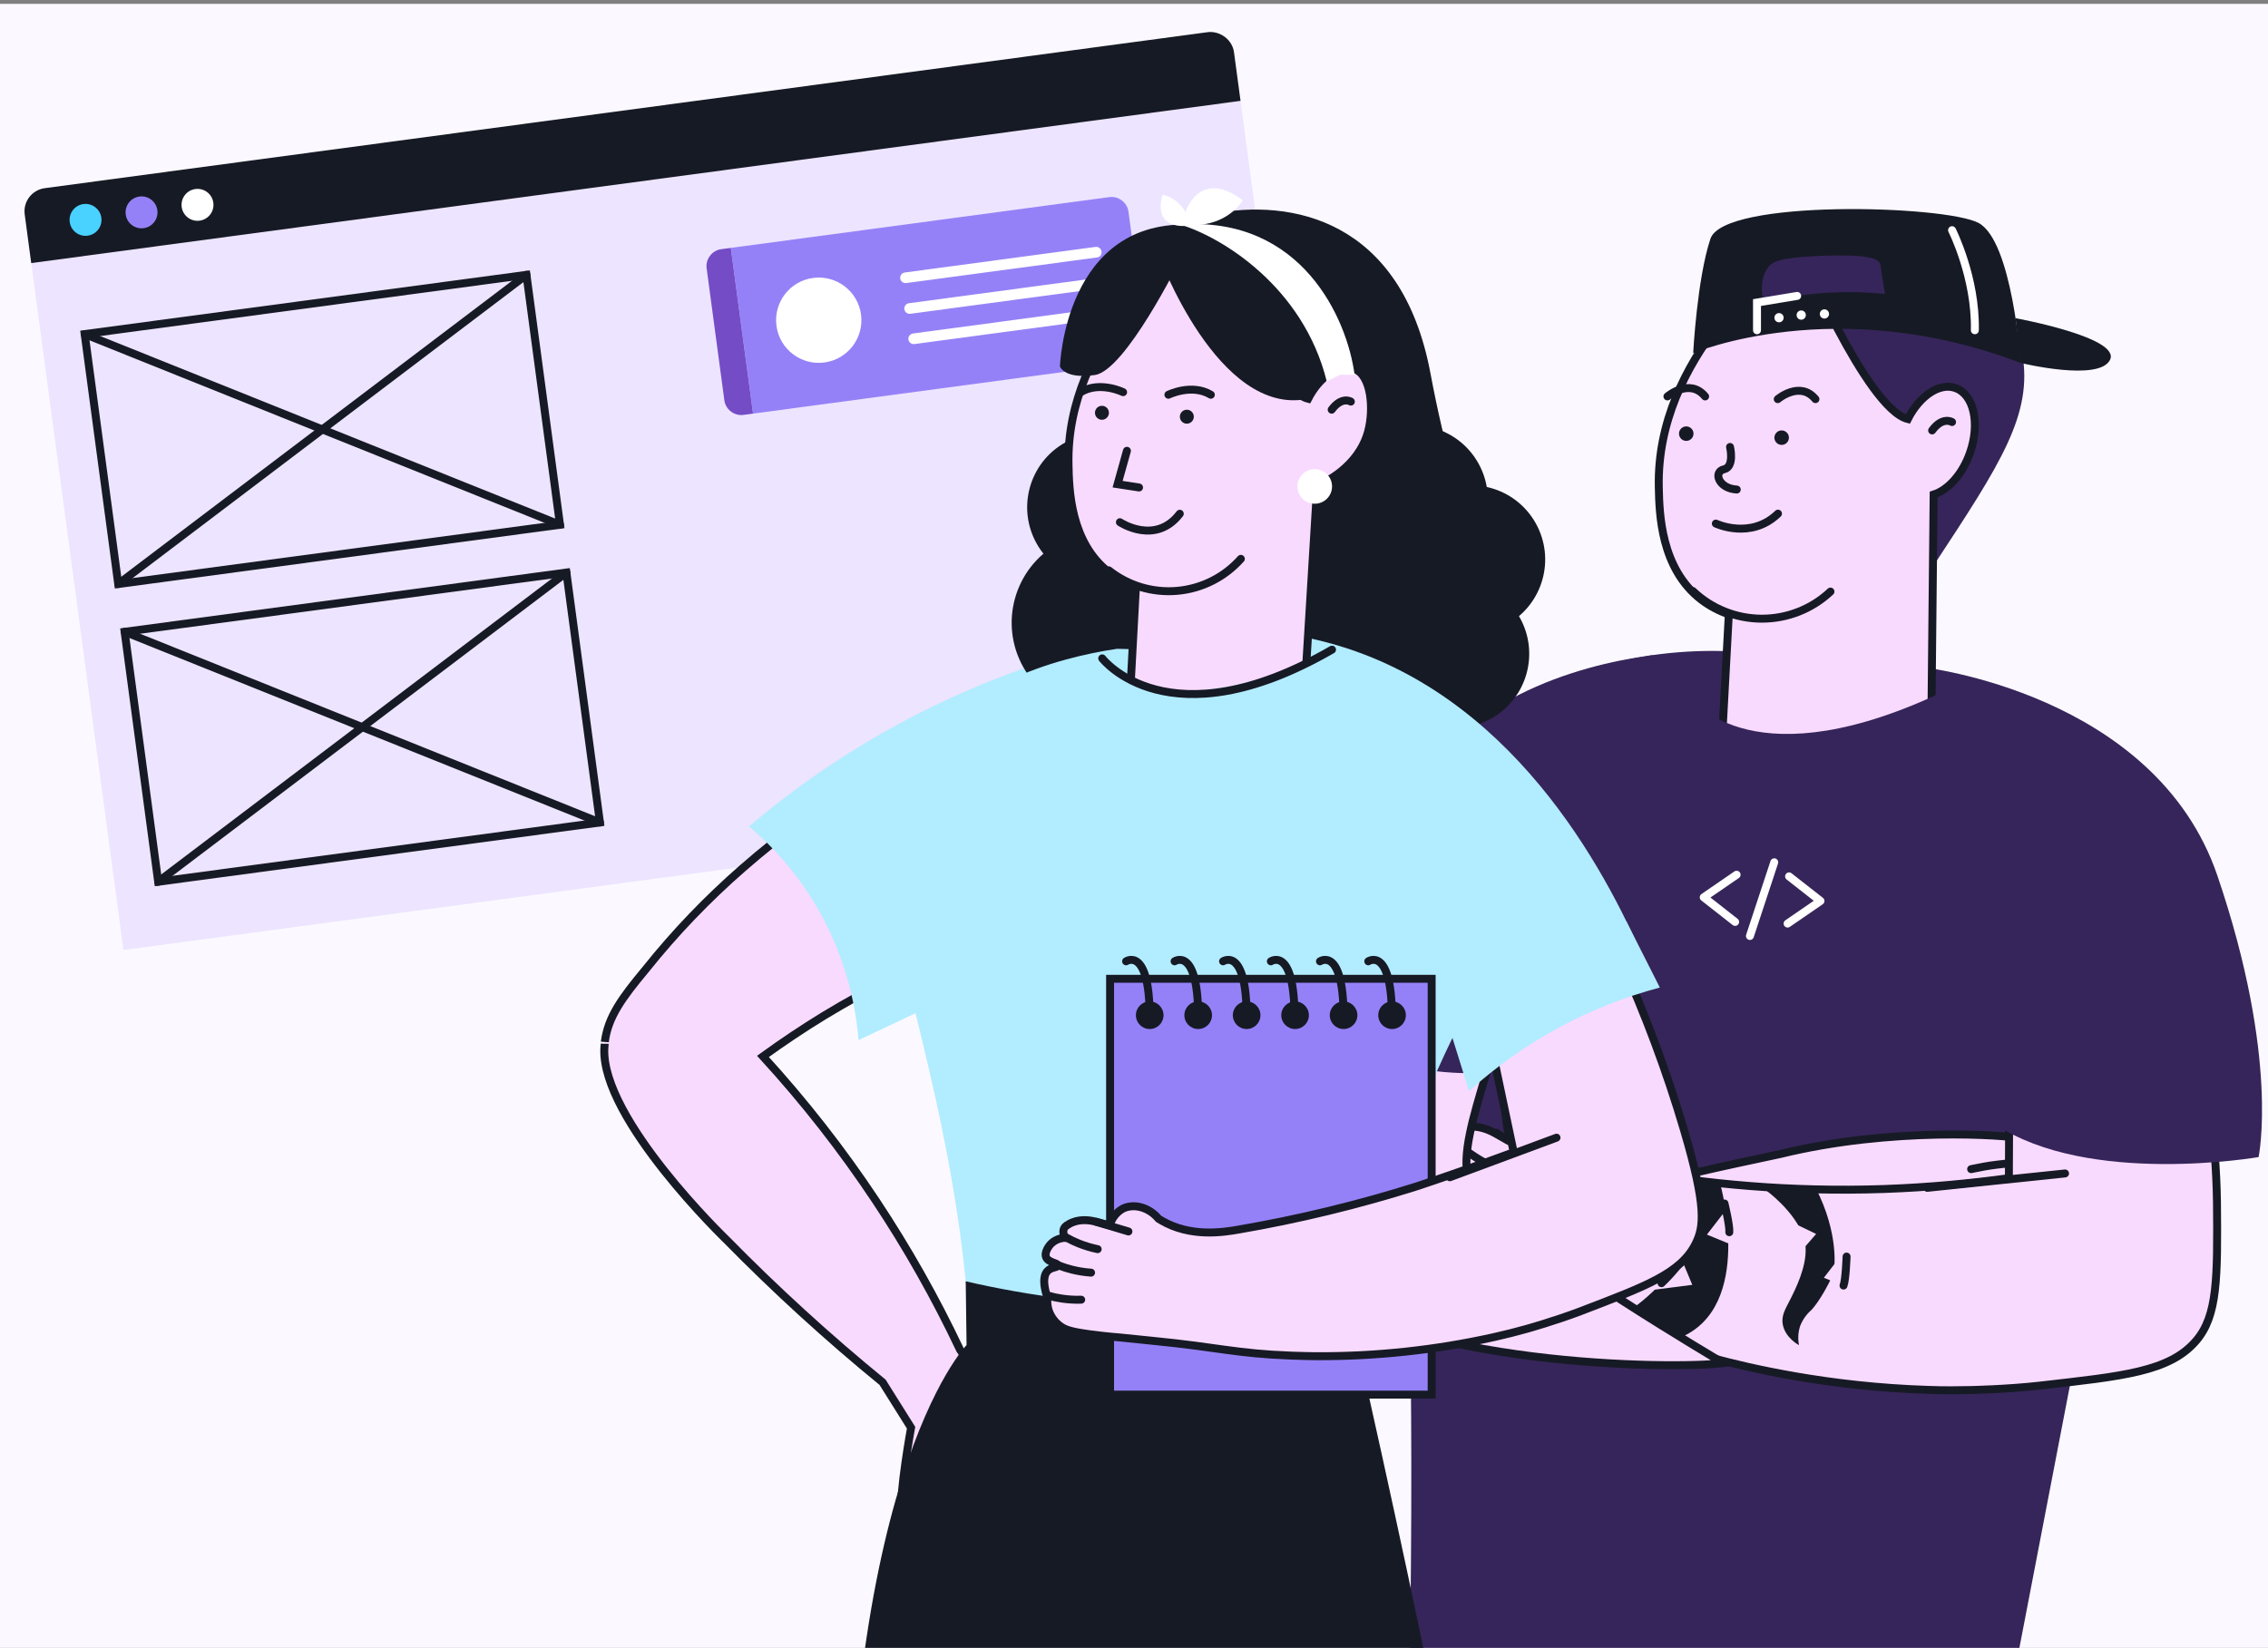
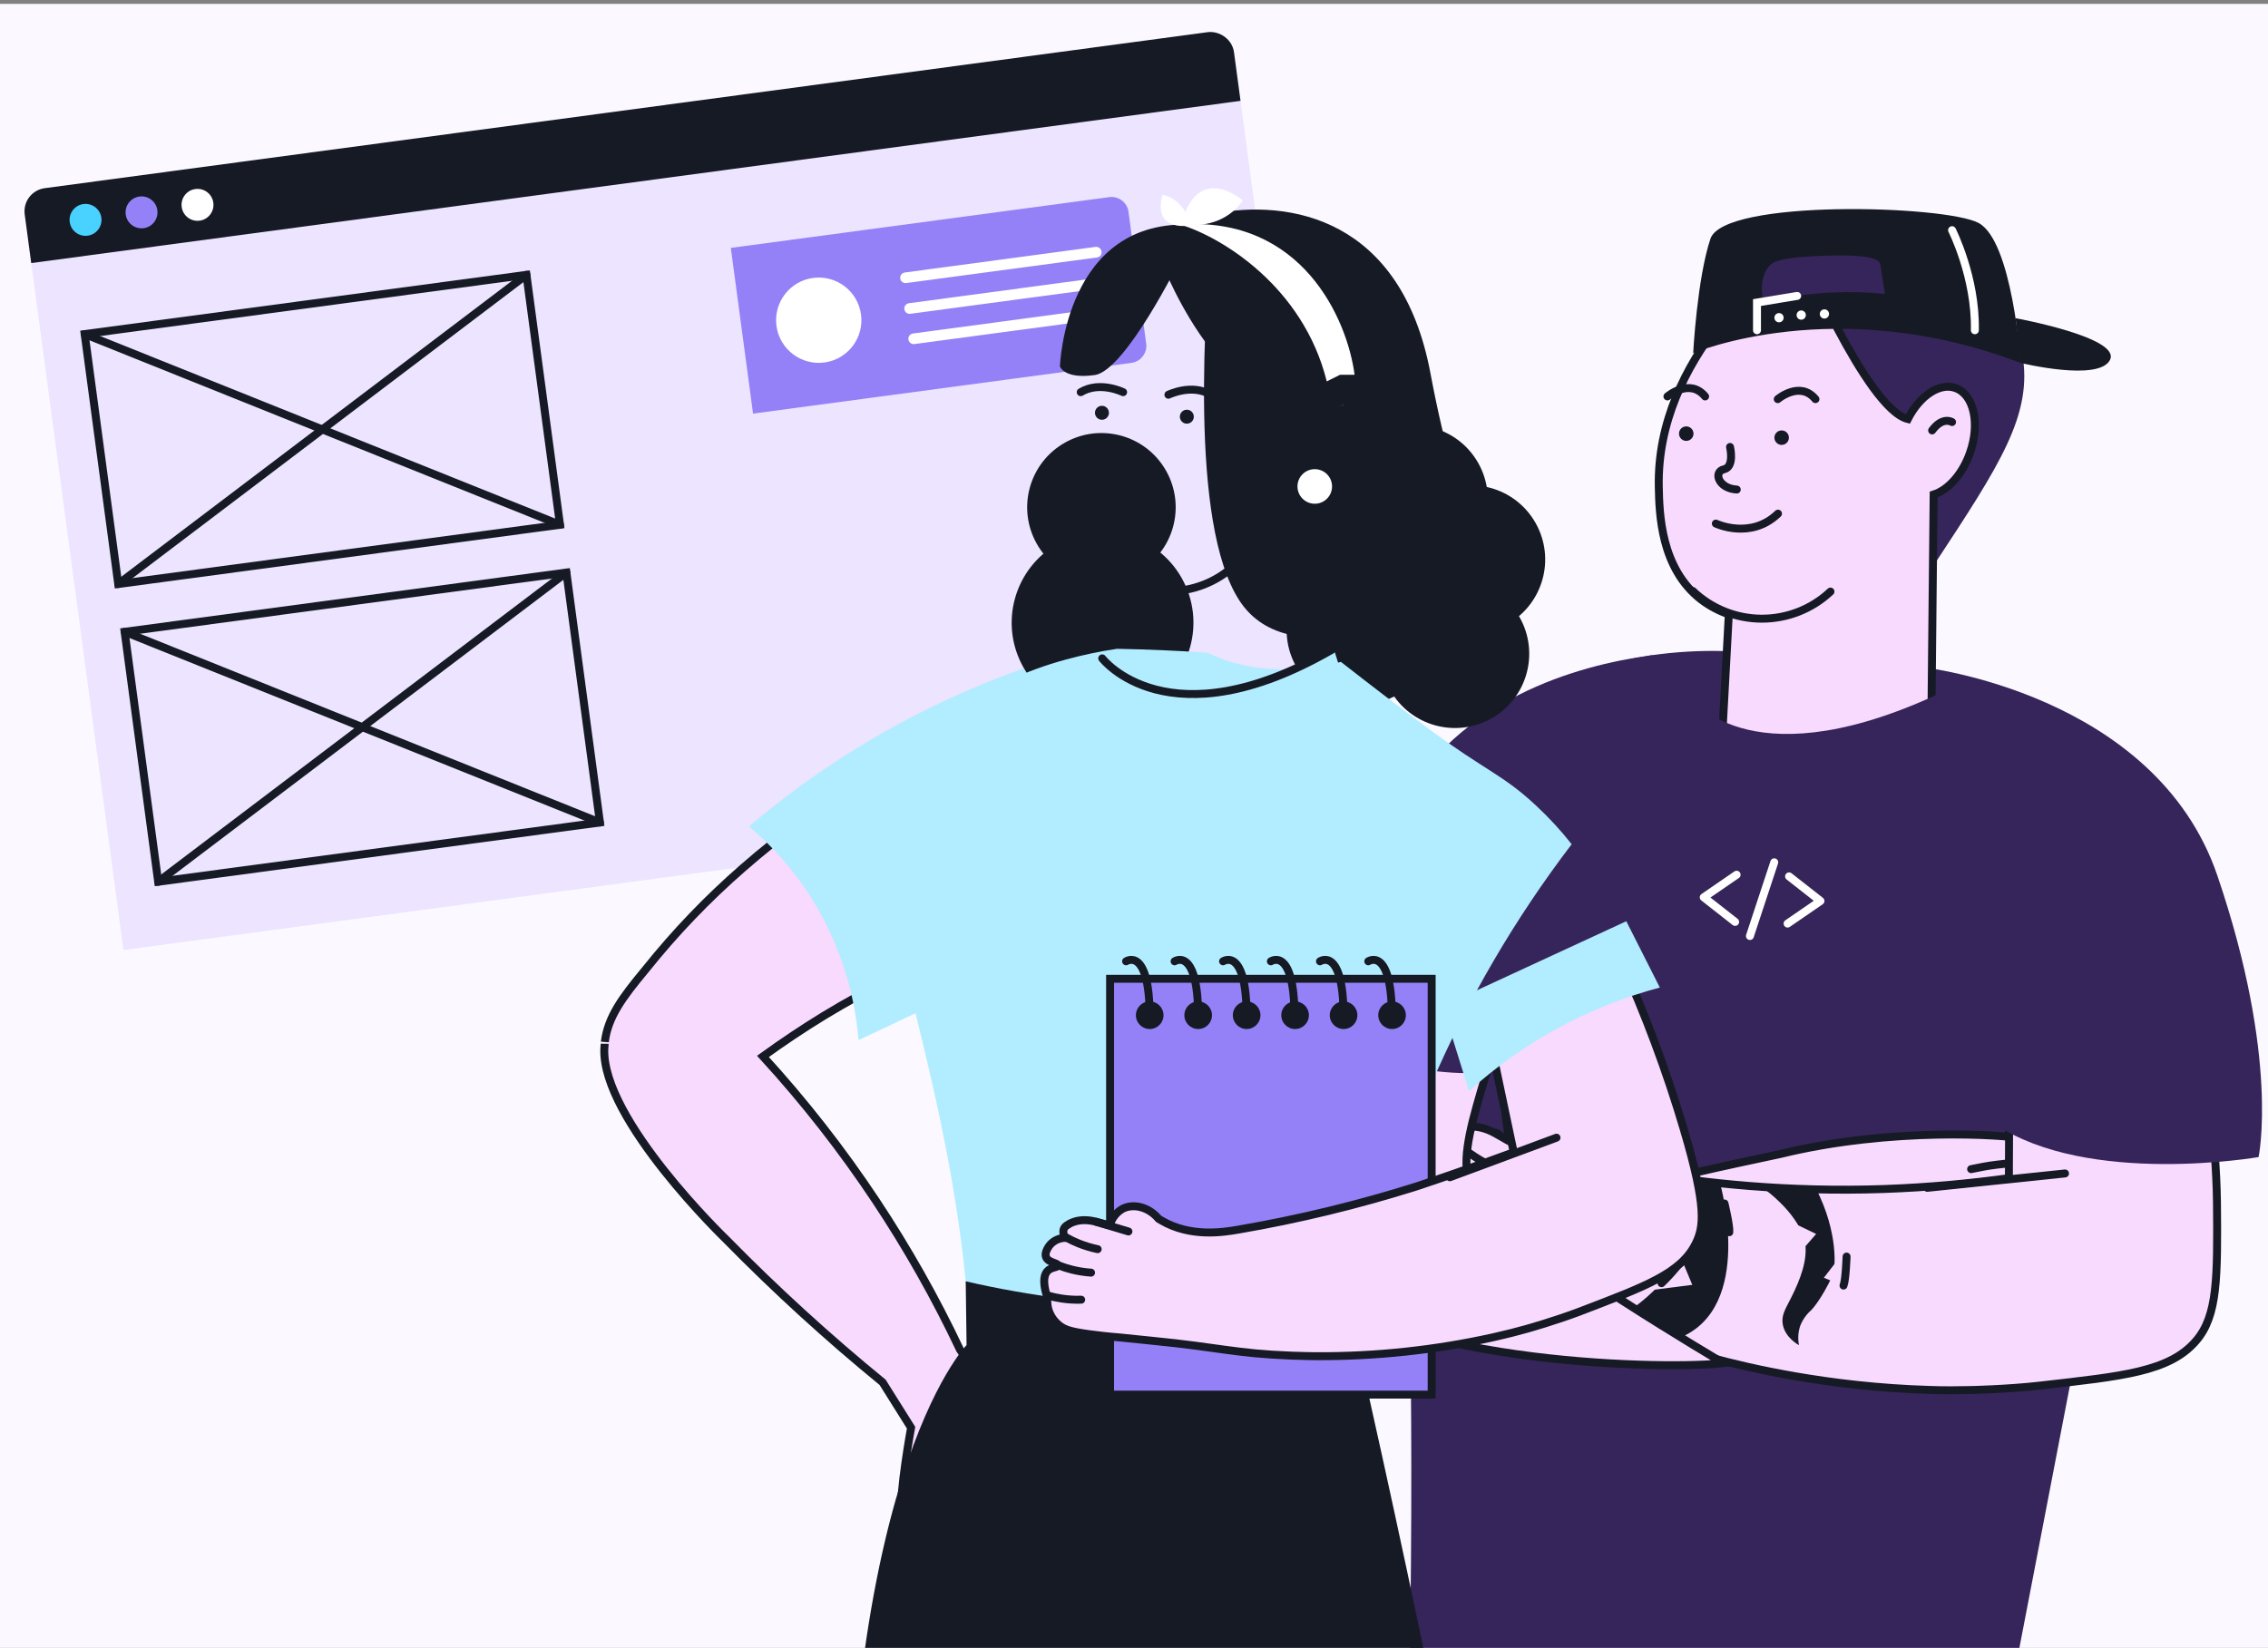
<svg xmlns="http://www.w3.org/2000/svg" width="571" height="415" viewBox="0 0 571 415" fill="none">
  <rect x="0" y="0" width="571" height="415" fill="#808080" stroke="none" />
  <g clip-path="url(#clip0_1388_8091)">
    <rect width="571" height="414" transform="translate(0 0.979)" fill="#FBF9FF" />
    <path d="M352.422 209.022L354.232 294.574C354.637 313.895 354.813 320.121 354.96 329.211C355.341 351.087 355.558 382.78 354.866 422.339L506.75 423.592C519.295 358.462 531.833 293.341 544.364 228.227C539.149 224.16 533.906 219.956 528.633 215.616C510.17 200.475 492.725 185.246 476.299 169.932C476.299 169.932 456.945 176.529 440.25 166.651C438.628 166.485 436.413 166.263 433.75 166.047C432.262 165.931 430.629 165.813 428.891 165.705C424.188 165.426 419.808 165.163 415.623 165.034C396.484 168.084 367.276 177.905 352.422 209.022Z" fill="#36255A" />
    <path d="M512.839 301.723C515.22 300.964 516.776 298.85 516.696 296.952C516.567 294.764 514.172 292.598 511.141 292.689C511.736 292.499 512.176 292.097 512.539 291.588C513.278 290.478 512.913 289.195 512.836 289.089C512.836 289.089 512.252 287.395 509.06 286.707C504.962 285.782 476.244 283.74 448.302 290.587C417.189 297.221 398.164 301.315 396.75 308.542C394.798 318.607 426.449 339.87 443.873 333.357C446.985 332.147 455.671 327.849 472.968 320.939C473.167 320.876 473.365 320.813 473.564 320.75C476.572 321.409 477.541 321.843 477.541 321.843C482.987 324.393 486.234 325.938 489.362 329.444C491.127 331.418 492.792 334.035 494.457 333.636C495.832 333.285 496.298 330.907 496.506 330.185C497.309 326.257 494.305 321.355 490.817 317.133C491.2 317.098 491.66 317.17 492.134 317.15C497.268 317.482 512.852 318.507 514.208 314.665C514.415 313.943 514.418 312.718 512.328 310.411C512.88 310.497 515.258 310.964 517.464 309.517C517.89 309.207 519.762 308.086 519.823 306.492C519.743 304.594 517.086 302.293 512.839 301.723Z" fill="#F9DAFF" stroke="#161A25" stroke-width="2" stroke-miterlimit="10" stroke-linecap="round" />
    <path d="M497.42 309.87C500.848 309.652 504.722 309.598 508.814 309.956C510.301 310.094 511.788 310.233 513.168 310.449" stroke="#161A25" stroke-width="2" stroke-miterlimit="10" stroke-linecap="round" />
    <path d="M513.605 301.654C509.194 301.529 505.829 301.946 503.519 302.244C501.975 302.474 497.71 303.221 497.71 303.221" fill="#F9DAFF" />
    <path d="M513.605 301.654C509.194 301.529 505.829 301.946 503.519 302.244C501.975 302.474 497.71 303.221 497.71 303.221" stroke="#161A25" stroke-width="2" stroke-miterlimit="10" stroke-linecap="round" />
    <path d="M510.945 292.752C508.495 292.746 505.832 292.895 502.849 293.277C500.448 293.561 498.308 293.981 496.26 294.414" fill="#F9DAFF" />
    <path d="M510.945 292.752C508.495 292.746 505.832 292.895 502.849 293.277C500.448 293.561 498.308 293.981 496.26 294.414" stroke="#161A25" stroke-width="2" stroke-miterlimit="10" stroke-linecap="round" />
    <path d="M494.645 317.355C492.698 317.145 490.644 317.012 488.697 316.801" stroke="#161A25" stroke-width="2" stroke-miterlimit="10" stroke-linecap="round" />
    <path d="M357.55 312.995C358.947 314.911 360.673 315.935 365.809 318.059C368.207 319 371.129 320.211 374.617 321.417C377.199 322.387 380.411 323.549 384.147 324.982C403.497 332.064 407.647 335.071 424.22 340.021C427.645 341.028 430.362 341.736 431.53 342.107C440.036 344.381 460.207 349.235 485.636 350.008C489.573 350.153 492.88 350.105 496.095 350.042C496.095 350.042 505.267 349.874 513.619 348.919C534.544 346.536 546.218 345.44 552.909 337.625C558.329 331.308 558.311 321.783 558.154 302.902C558.035 294.021 557.318 286.555 556.545 281.249C539.601 277.466 522.749 273.698 505.805 269.915C505.817 278.874 505.844 287.74 505.765 296.684C496.13 298.005 485.696 299.012 474.413 299.415C450.241 300.252 428.902 298.045 411.107 294.883C405.735 293.665 401.254 292.776 398.416 292.237C395.822 290.134 395.109 289.269 395.109 289.269C391.093 284.209 388.643 281.186 387.338 276.268C386.545 273.504 386.221 270.153 384.487 269.788C383.029 269.465 381.38 271.564 380.912 272.151C378.205 275.593 378.833 281.819 380.206 287.502C379.853 287.353 379.421 287.097 378.99 286.841C378.127 286.329 377.342 285.923 376.48 285.411C371.367 282.537 367.723 284.135 367.723 284.135C367.432 284.184 366.837 284.373 366.354 285.052C365.764 285.808 365.775 286.941 366.275 287.962C365.83 287.798 363.374 287.225 361.168 288.672C360.955 288.827 358.628 290.443 358.906 292.277C359.185 294.112 361.994 294.835 361.787 295.557C361.594 296.186 359.642 295.41 358.152 296.496C356.343 297.816 356.236 300.91 356.14 302.121C356.103 302.964 356.186 303.637 356.284 304.218C355.956 305.109 355.392 306.907 355.782 309.23C355.952 309.351 356.23 311.186 357.55 312.995Z" fill="#F9DAFF" stroke="#161A25" stroke-width="2" stroke-miterlimit="10" stroke-linecap="round" />
    <path d="M366.608 287.637C367.505 288.532 368.586 289.455 369.866 290.315C371.732 291.644 373.457 292.669 375.042 293.388" stroke="#161A25" stroke-width="2" stroke-miterlimit="10" stroke-linecap="round" />
    <path d="M362.201 295.339C363.218 296.064 364.42 296.817 365.806 297.6C367.808 298.667 369.668 299.43 371.374 299.979" stroke="#161A25" stroke-width="2" stroke-miterlimit="10" stroke-linecap="round" />
    <path d="M356.677 303.525C357.801 304.172 359.017 304.834 360.432 305.432C362.554 306.33 364.444 306.908 366.178 307.274" stroke="#161A25" stroke-width="2" stroke-miterlimit="10" stroke-linecap="round" />
    <path d="M376.691 285.255L385.473 290.589" stroke="#161A25" stroke-width="2" stroke-miterlimit="10" stroke-linecap="round" />
    <path d="M519.902 295.502L485.206 299.124" stroke="#161A25" stroke-width="2" stroke-miterlimit="10" stroke-linecap="round" />
    <path d="M381.561 242.141C376.773 268.891 363.656 292.375 371.793 300.625C385.856 314.988 433.902 343.268 433.902 343.268C421.406 344.801 354.534 344.332 325.811 321.83C317.863 315.604 338.622 252.787 334.164 243.321C342.38 215.881 375.542 227.785 375.542 227.785L381.561 242.141Z" fill="#F9DAFF" stroke="#161A25" stroke-width="2" stroke-miterlimit="10" stroke-linecap="round" />
    <path d="M320.983 253.653C332.808 262.441 354.119 272.012 375.754 269.962C388.226 270.131 401.088 252.213 421.077 248.968L433.75 165.947L433.996 163.951C427.852 163.79 421.705 164.153 415.622 165.035C396.489 167.65 367.299 176.148 352.501 203.127C352.394 203.334 352.362 203.385 352.085 203.882C342.651 221.038 332.267 237.654 320.983 253.653Z" fill="#36255A" />
    <path d="M483.824 167.988C483.824 167.988 542.583 174.439 558.267 220.533C573.95 266.627 568.627 291.38 568.627 291.38C568.627 291.38 525.746 298.796 502.361 283.13L483.824 167.988Z" fill="#36255A" />
    <path d="M491.526 172.81C491.526 172.81 475.404 194.512 424.929 169.222C420.248 183.196 415.567 197.17 410.886 211.144L446.364 218.913L496.621 212.637L491.526 172.81Z" fill="#36255A" />
    <path d="M475.493 147.247C476.285 148.107 477.347 148.67 478.503 148.842C482.075 149.243 485.306 144.688 487.142 141.899C503.636 116.817 511.883 104.295 509.114 88.965C508.462 85.343 505.302 67.895 492.279 62.668C477.39 56.648 449.578 68.206 450.401 84.64C450.993 96.58 475.493 147.247 475.493 147.247Z" fill="#36255A" />
    <path d="M417.623 122.676C417.764 129.187 418.054 143.133 428.348 151.029C430.439 152.613 432.769 153.853 435.251 154.702L433.114 194.282C440.087 201.266 449.48 205.299 459.347 205.546C469.213 205.792 478.795 202.233 486.109 195.606L486.821 124.532C490.443 123.398 494.055 119.455 495.951 114.078C498.57 106.673 496.955 99.349 492.309 97.714C488.296 96.279 483.279 99.72 480.32 105.529C469.895 102.881 452.809 62.076 452.809 62.076C446.558 66.762 416.881 89.968 417.623 122.676Z" fill="#F9DAFF" stroke="#161A25" stroke-width="2" stroke-miterlimit="10" stroke-linecap="round" />
    <path d="M491.454 106.282C491.454 106.282 489.106 104.787 486.438 108.389L491.454 106.282Z" fill="white" />
    <path d="M491.454 106.282C491.454 106.282 489.106 104.787 486.438 108.389" stroke="#161A25" stroke-width="2" stroke-miterlimit="10" stroke-linecap="round" />
    <path d="M460.846 148.972C456.146 153.383 449.934 155.826 443.489 155.798C437.043 155.77 430.853 153.274 426.191 148.822" stroke="#161A25" stroke-width="2" stroke-miterlimit="10" stroke-linecap="round" />
    <path d="M435.561 112.552C435.561 112.552 436.765 117.569 434.026 118.181C431.287 118.793 432.602 123.016 437.257 123.277" stroke="#161A25" stroke-width="2" stroke-miterlimit="10" stroke-linecap="round" />
    <path d="M419.797 99.83C419.797 99.83 425.375 95.085 429.288 99.83" stroke="#161A25" stroke-width="2" stroke-miterlimit="10" stroke-linecap="round" />
    <path d="M447.574 100.513C447.574 100.513 453.153 95.767 457.065 100.513" stroke="#161A25" stroke-width="2" stroke-miterlimit="10" stroke-linecap="round" />
    <path d="M448.556 112.04C449.565 112.04 450.383 111.222 450.383 110.214C450.383 109.205 449.565 108.388 448.556 108.388C447.548 108.388 446.73 109.205 446.73 110.214C446.73 111.222 447.548 112.04 448.556 112.04Z" fill="#161A25" />
    <path d="M424.537 111.027C425.545 111.027 426.363 110.21 426.363 109.201C426.363 108.193 425.545 107.375 424.537 107.375C423.528 107.375 422.711 108.193 422.711 109.201C422.711 110.21 423.528 111.027 424.537 111.027Z" fill="#161A25" />
    <path d="M426.312 176.162C426.312 176.162 441.563 197.282 490.524 173.573C494.852 187.098 499.179 200.623 503.507 214.147L469.224 221.17L420.895 214.448L426.312 176.162Z" fill="#36255A" />
    <path d="M460.483 79.061C478.021 80.908 486.107 91.693 489.488 88.784C493.843 85.031 487.311 61.172 471.429 56.036C450.861 49.374 428.999 78.961 431.487 83.055C433.072 85.603 443.407 77.266 460.483 79.061Z" fill="#36255A" />
    <path d="M498.078 56.116C489.52 51.661 433.987 50.096 430.626 60.129C427.265 70.162 426.281 88.934 426.281 88.934C426.281 88.934 462.27 73.604 508.763 91.422C508.763 91.403 506.636 60.561 498.078 56.116ZM461.387 73.654L459.772 73.734C454.442 74.084 449.154 74.906 443.97 76.192C443.558 74.286 442.906 69.982 445.354 67.072C446.257 65.999 447.852 64.815 458.819 64.413C471.099 63.962 472.674 65.317 473.346 66.31L474.55 73.995C470.176 73.565 465.777 73.451 461.387 73.654Z" fill="#161A25" />
    <path d="M507.441 80.125C507.441 80.125 533.939 84.951 531.24 90.59C528.541 96.228 508.756 91.402 508.756 91.402L507.441 80.125Z" fill="#161A25" />
    <path d="M491.457 57.963C491.457 57.963 497.477 69.852 497.196 83.166" stroke="white" stroke-width="2" stroke-miterlimit="10" stroke-linecap="round" />
    <path d="M442.348 83.166V76.193L452.461 74.518" stroke="white" stroke-width="2" stroke-miterlimit="10" stroke-linecap="round" />
    <path d="M447.894 81.168C448.537 81.168 449.058 80.647 449.058 80.005C449.058 79.362 448.537 78.841 447.894 78.841C447.252 78.841 446.73 79.362 446.73 80.005C446.73 80.647 447.252 81.168 447.894 81.168Z" fill="white" />
    <path d="M453.484 80.507C454.127 80.507 454.648 79.986 454.648 79.343C454.648 78.701 454.127 78.179 453.484 78.179C452.841 78.179 452.32 78.701 452.32 79.343C452.32 79.986 452.841 80.507 453.484 80.507Z" fill="white" />
    <path d="M459.324 80.226C459.967 80.226 460.488 79.704 460.488 79.062C460.488 78.419 459.967 77.898 459.324 77.898C458.681 77.898 458.16 78.419 458.16 79.062C458.16 79.704 458.681 80.226 459.324 80.226Z" fill="white" />
    <path d="M431.984 131.846C431.984 131.846 440.723 136.009 447.636 129.347" stroke="#161A25" stroke-width="2" stroke-miterlimit="10" stroke-linecap="round" />
    <path d="M411.155 329.381C411.155 329.381 434.92 313.201 421.57 296.864L433.14 298.34C433.14 298.34 441.786 329.067 422.968 336.853" fill="#161A25" />
    <path d="M444.793 299.893C446.371 301.015 454.231 307.484 454.584 314.18C454.843 319.046 452.067 324.556 450.645 327.376C449.554 329.531 448.451 331.22 448.822 333.446C449.409 336.929 452.919 338.735 452.919 338.735C452.598 337.106 452.707 335.421 453.236 333.848C453.847 332.316 454.815 330.952 456.059 329.869C456.059 329.869 458.463 327.435 461.393 321.173C462.107 319.67 462.893 310.432 457.216 299.349L444.793 299.893Z" fill="#161A25" />
    <path d="M415.991 324.838L426.054 323.55L422.495 314.999L415.991 324.838Z" fill="#F9DAFF" />
-     <path d="M435.945 302.862L429.743 310.896L438.307 314.427L435.945 302.862Z" fill="#F9DAFF" />
    <path d="M465.391 313.738L459.183 321.766L467.747 325.297L465.391 313.738Z" fill="#F9DAFF" />
    <path d="M450.58 318.398L457.237 310.735L448.88 306.722L450.58 318.398Z" fill="#F9DAFF" />
    <path d="M418.313 323.136C418.313 323.136 423.183 318.55 424.739 314.956" stroke="#161A25" stroke-width="2" stroke-miterlimit="10" stroke-linecap="round" />
    <path d="M434.166 303.06C434.166 303.06 435.546 308.777 435.374 310.302" stroke="#161A25" stroke-width="2" stroke-miterlimit="10" stroke-linecap="round" />
    <path d="M464.9 316.432C464.9 316.432 464.701 322.315 464.132 323.735" stroke="#161A25" stroke-width="2" stroke-miterlimit="10" stroke-linecap="round" />
    <path d="M437.217 220.274L428.938 225.963L436.843 232.161" stroke="white" stroke-width="2" stroke-linecap="round" stroke-linejoin="round" />
    <path d="M450.049 232.576L458.328 226.887L450.423 220.689" stroke="white" stroke-width="2" stroke-linecap="round" stroke-linejoin="round" />
    <path d="M446.693 217.142L440.567 235.707" stroke="white" stroke-width="2" stroke-linecap="round" stroke-linejoin="round" />
    <path d="M311.663 20.493L7.207 61.346L31.077 239.239L335.533 198.386L311.663 20.493Z" fill="#EDE4FF" />
    <path d="M310.675 13.138L312.32 25.396L7.864 66.249L6.219 53.991C5.787 50.773 8.042 47.819 11.26 47.387L304.224 8.077C307.309 7.819 310.264 10.074 310.675 13.138Z" fill="#161A25" />
    <path d="M22.069 59.352C24.269 59.056 25.813 57.033 25.518 54.833C25.223 52.633 23.2 51.089 21 51.384C18.799 51.679 17.255 53.702 17.55 55.902C17.845 58.102 19.868 59.647 22.069 59.352Z" fill="#49D1FF" />
    <path d="M36.17 57.46C38.37 57.164 39.915 55.142 39.619 52.941C39.324 50.741 37.301 49.197 35.101 49.492C32.901 49.787 31.357 51.81 31.652 54.01C31.947 56.211 33.97 57.755 36.17 57.46Z" fill="#9581F7" />
    <path d="M50.26 55.569C52.46 55.273 54.005 53.25 53.709 51.05C53.414 48.85 51.391 47.306 49.191 47.601C46.991 47.896 45.446 49.919 45.742 52.119C46.037 54.319 48.06 55.864 50.26 55.569Z" fill="white" />
    <path d="M21.32 84.135L140.986 132.146" stroke="#161A25" stroke-width="2" stroke-miterlimit="10" stroke-linecap="round" />
    <path d="M132.541 69.211L29.765 147.07" stroke="#161A25" stroke-width="2" stroke-miterlimit="10" stroke-linecap="round" />
    <path d="M132.541 69.212L21.32 84.135L29.765 147.07L140.986 132.146L132.541 69.212Z" stroke="#161A25" stroke-width="2" stroke-miterlimit="10" stroke-linecap="round" />
    <path d="M31.379 159.106L151.044 207.116" stroke="#161A25" stroke-width="2" stroke-miterlimit="10" stroke-linecap="round" />
    <path d="M142.6 144.182L39.824 222.04" stroke="#161A25" stroke-width="2" stroke-miterlimit="10" stroke-linecap="round" />
    <path d="M142.6 144.182L31.379 159.106L39.824 222.041L151.044 207.117L142.6 144.182Z" stroke="#161A25" stroke-width="2" stroke-miterlimit="10" stroke-linecap="round" />
    <path d="M284.11 53.3L288.574 86.564C288.882 88.862 287.207 91.058 284.908 91.366L189.592 104.156L183.992 62.425L279.309 49.635C281.607 49.326 283.802 51.002 284.11 53.3Z" fill="#9581F7" />
-     <path d="M183.989 62.426L189.588 104.157L187.169 104.482C184.871 104.79 182.676 103.115 182.367 100.816L177.904 67.552C177.596 65.254 179.271 63.059 181.57 62.751L183.989 62.426Z" fill="#744CC6" />
    <path d="M207.56 91.28C213.438 90.491 217.565 85.086 216.776 79.207C215.987 73.328 210.582 69.202 204.703 69.991C198.824 70.78 194.698 76.185 195.487 82.064C196.276 87.942 201.681 92.069 207.56 91.28Z" fill="white" />
    <path d="M278.236 80.199L230.215 86.642C229.489 86.74 228.803 86.216 228.706 85.49C228.608 84.764 229.132 84.079 229.858 83.981L277.879 77.537C278.605 77.44 279.291 77.964 279.388 78.689C279.486 79.415 279.083 80.085 278.236 80.199Z" fill="white" />
    <path d="M276.174 64.837L228.152 71.281C227.427 71.378 226.741 70.855 226.643 70.129C226.546 69.403 227.07 68.717 227.795 68.62L275.817 62.176C276.542 62.079 277.228 62.602 277.326 63.328C277.423 64.054 277.02 64.724 276.174 64.837Z" fill="white" />
    <path d="M277.213 72.575L229.192 79.019C228.466 79.116 227.78 78.593 227.682 77.867C227.585 77.141 228.109 76.455 228.834 76.358L276.856 69.914C277.581 69.817 278.267 70.34 278.365 71.066C278.462 71.792 278.059 72.462 277.213 72.575Z" fill="white" />
    <path d="M152.145 264.061C151.421 281.914 182.857 312.163 182.857 312.163C195.308 324.849 208.444 336.843 222.206 348.092L229.375 359.521C229.375 359.521 226.332 376.089 226.95 381.509C227.568 386.929 244.494 375.239 248.687 363.433C251.382 355.84 245.934 345.957 241.693 339.88C235.553 326.895 228.482 314.37 220.535 302.405C212.006 289.56 202.493 277.396 192.084 266.022C196.914 262.544 201.996 259.105 207.473 255.762C229.843 242.195 254.293 232.403 279.844 226.779L289.505 221.852L279.844 197.352L269.767 171.789C269.767 171.789 226.293 184.203 187.002 218.606C178.124 226.34 169.96 234.857 162.608 244.053C162.521 244.15 162.444 244.256 162.357 244.362C156.744 251.125 153.082 256.023 152.28 262.322C152.28 262.283 152.232 263.066 152.145 264.061Z" fill="#F9DAFF" stroke="#161A25" stroke-width="2" stroke-miterlimit="10" stroke-linecap="round" />
    <path d="M188.586 208.103C194.663 213.24 199.921 219.273 204.179 225.996C210.994 236.838 215.103 249.161 216.158 261.925L294.132 225.068L301.609 189.496L293.958 158.881C255.058 165.552 218.666 182.552 188.586 208.103Z" fill="#B2ECFF" />
    <path d="M360.135 93.992C352.829 55.024 324.821 49.988 305.337 53.845C303.308 77.996 299.37 131.741 312.035 151.225C324.699 170.709 358.917 154.472 377.183 151.225C375.966 142.701 367.442 132.959 360.135 93.992Z" fill="#161A25" />
    <path d="M350.023 173.817C344.952 164.823 348.133 153.422 357.126 148.351C366.12 143.28 377.522 146.461 382.592 155.455C387.663 164.448 384.483 175.85 375.489 180.92C366.495 185.991 355.093 182.811 350.023 173.817Z" fill="#161A25" />
    <path d="M354.042 150.077C348.972 141.083 352.152 129.681 361.146 124.611C370.14 119.54 381.541 122.721 386.612 131.714C391.682 140.708 388.502 152.11 379.508 157.18C370.514 162.251 359.113 159.07 354.042 150.077Z" fill="#161A25" />
    <path d="M339.597 134.961C334.526 125.967 337.707 114.566 346.701 109.495C355.694 104.425 367.096 107.605 372.167 116.599C377.237 125.593 374.057 136.994 365.063 142.065C356.069 147.135 344.668 143.955 339.597 134.961Z" fill="#161A25" />
    <path d="M261.015 136.926C255.944 127.932 259.125 116.53 268.119 111.46C277.112 106.389 288.514 109.569 293.584 118.563C298.655 127.557 295.475 138.958 286.481 144.029C277.487 149.1 266.086 145.919 261.015 136.926Z" fill="#161A25" />
    <path d="M326.339 167.867C321.269 158.874 324.449 147.472 333.443 142.402C342.437 137.331 353.838 140.511 358.909 149.505C363.979 158.499 360.799 169.9 351.805 174.971C342.811 180.042 331.41 176.861 326.339 167.867Z" fill="#161A25" />
    <path d="M257.654 168.048C251.449 157.041 255.341 143.088 266.348 136.882C277.355 130.677 291.308 134.569 297.514 145.576C303.719 156.583 299.827 170.536 288.82 176.742C277.813 182.947 263.86 179.055 257.654 168.048Z" fill="#161A25" />
    <path d="M395.689 212.595C367.057 250.16 348.111 294.196 340.524 340.815L243.78 371.392C244.916 355.159 244.7 338.86 243.132 322.662C240.862 299.428 235.887 277.807 233.471 267.537C229.974 252.36 227.839 246.157 225.743 232.275C224.132 221.419 223.244 210.468 223.086 199.495C230.486 185.66 241.934 176.908 253.673 171.449C258.405 169.245 263.318 167.452 268.357 166.087C272.592 164.929 276.892 164.025 281.235 163.382C285.1 163.44 289.186 163.595 293.553 163.778C295.176 163.846 296.693 163.914 298.074 164.001C300.538 164.146 302.605 164.29 304.103 164.416C319.724 172.145 337.588 166.667 337.588 166.667C341.214 169.507 344.885 172.348 348.601 175.188C352.214 177.951 355.876 180.708 359.586 183.458C373.942 194.085 378.386 195.051 386.723 202.867C389.961 205.87 392.959 209.123 395.689 212.595Z" fill="#B2ECFF" />
    <path d="M243.345 338.721C243.345 338.721 209.628 373.182 213.598 507.208C217.569 641.235 243.345 765.687 243.345 765.687H271.11L286.145 462.385L378.221 765.687H417.908C409.8 704.114 400.139 640.613 388.925 575.183C374.618 492.504 358.667 413.41 341.587 338.083L243.345 338.721Z" fill="#161A25" />
-     <path d="M414.894 244.004C408.769 248.332 402.573 252.821 396.307 257.471C390.819 261.548 385.477 265.609 380.279 269.654L315.551 229.706V188.608L326.767 160.147C330.663 160.848 334.51 161.8 338.283 162.997C383.052 177.16 405.774 222.131 414.894 244.004Z" fill="#B2ECFF" />
-     <path d="M269.012 116.923C269.137 123.202 269.418 136.631 279.339 144.224C281.347 145.758 283.592 146.953 285.986 147.76L283.928 185.882C284.527 186.655 293.734 198.113 308.361 196.693C320.147 195.543 326.717 186.887 327.76 185.467C329.048 164.413 330.336 143.365 331.624 122.323C333.151 121.676 341.991 117.744 344.445 108.643C345.961 102.991 345.256 94.412 340.928 92.886C337.064 91.514 332.233 94.818 329.335 100.422C319.365 97.871 302.873 58.58 302.873 58.58C296.874 63.092 268.336 85.428 269.012 116.923Z" fill="#F9DAFF" stroke="#161A25" stroke-width="2" stroke-miterlimit="10" stroke-linecap="round" />
    <path d="M340.096 101.137C340.096 101.137 337.845 99.707 335.266 103.165L340.096 101.137Z" fill="white" />
    <path d="M340.096 101.137C340.096 101.137 337.845 99.707 335.266 103.165" stroke="#161A25" stroke-width="2" stroke-miterlimit="10" stroke-linecap="round" />
    <path d="M312.403 140.728C308.281 145.366 302.54 148.251 296.358 148.79C290.176 149.329 284.023 147.481 279.16 143.626" stroke="#161A25" stroke-width="2" stroke-miterlimit="10" stroke-linecap="round" />
    <path d="M298.802 106.692C299.773 106.692 300.56 105.905 300.56 104.934C300.56 103.962 299.773 103.175 298.802 103.175C297.83 103.175 297.043 103.962 297.043 104.934C297.043 105.905 297.83 106.692 298.802 106.692Z" fill="#161A25" />
    <path d="M277.431 105.708C278.402 105.708 279.189 104.921 279.189 103.95C279.189 102.978 278.402 102.191 277.431 102.191C276.459 102.191 275.672 102.978 275.672 103.95C275.672 104.921 276.459 105.708 277.431 105.708Z" fill="#161A25" />
    <path d="M347.636 201.36L316.469 207.91L272.551 201.64L277.497 165.788C277.497 165.788 280.975 170.744 290.056 172.908C291.819 173.329 293.612 173.61 295.418 173.749C303.649 174.444 315.146 172.84 330.768 165.778C332.265 165.112 333.811 164.377 335.386 163.595L335.791 163.382C339.759 176.038 343.707 188.697 347.636 201.36Z" fill="#B2ECFF" />
    <path d="M294.16 99.407C294.16 99.407 300.034 96.509 304.845 99.407" stroke="#161A25" stroke-width="2" stroke-miterlimit="10" stroke-linecap="round" />
    <path d="M282.761 98.759C282.761 98.759 276.887 95.861 272.086 98.759" stroke="#161A25" stroke-width="2" stroke-miterlimit="10" stroke-linecap="round" />
-     <path d="M281.949 131.503C281.949 131.503 290.857 137.454 297.03 129.368" stroke="#161A25" stroke-width="2" stroke-miterlimit="10" stroke-linecap="round" />
    <path d="M283.719 113.522L281.371 121.927L286.772 122.758" stroke="#161A25" stroke-width="2" stroke-miterlimit="10" stroke-linecap="round" />
-     <path d="M291.652 64.088C291.652 64.088 306.617 105.128 329.33 100.423L345.628 80.976C345.628 80.976 312.375 32.893 291.652 64.088Z" fill="#161A25" />
+     <path d="M291.652 64.088C291.652 64.088 306.617 105.128 329.33 100.423L345.628 80.976C345.628 80.976 312.375 32.893 291.652 64.088" fill="#161A25" />
    <path d="M297.027 65.586C297.027 65.586 283.347 93.312 275.657 94.433C267.966 95.554 266.855 92.298 266.855 92.298C266.855 92.298 268.005 54.688 300.553 56.611L297.027 65.586Z" fill="#161A25" />
    <path d="M334.03 96.047C328.093 72.073 307.366 59.592 297.117 56.547C327.804 54.355 339.205 80.369 341.032 94.373H337.378L334.03 96.047Z" fill="white" />
    <path d="M277.496 165.788C277.496 165.788 294.065 187.419 335.356 163.595" stroke="#161A25" stroke-width="2" stroke-miterlimit="10" stroke-linecap="round" />
    <path d="M243.133 322.663L243.345 338.72C275.742 345.724 309.284 345.506 341.588 338.082L343.471 324.47C310.27 330.883 276.092 330.268 243.142 322.663H243.133Z" fill="#161A25" />
    <path d="M360.439 246.485H279.48V351.2H360.439V246.485Z" fill="#9581F7" stroke="#161A25" stroke-width="2" stroke-miterlimit="10" stroke-linecap="round" />
    <path d="M289.454 259.133C291.375 259.133 292.932 257.576 292.932 255.655C292.932 253.734 291.375 252.177 289.454 252.177C287.534 252.177 285.977 253.734 285.977 255.655C285.977 257.576 287.534 259.133 289.454 259.133Z" fill="#161A25" />
    <path d="M301.658 259.133C303.578 259.133 305.136 257.576 305.136 255.655C305.136 253.734 303.578 252.177 301.658 252.177C299.737 252.177 298.18 253.734 298.18 255.655C298.18 257.576 299.737 259.133 301.658 259.133Z" fill="#161A25" />
    <path d="M313.861 259.133C315.782 259.133 317.339 257.576 317.339 255.655C317.339 253.734 315.782 252.177 313.861 252.177C311.94 252.177 310.383 253.734 310.383 255.655C310.383 257.576 311.94 259.133 313.861 259.133Z" fill="#161A25" />
    <path d="M326.056 259.133C327.977 259.133 329.534 257.576 329.534 255.655C329.534 253.734 327.977 252.177 326.056 252.177C324.135 252.177 322.578 253.734 322.578 255.655C322.578 257.576 324.135 259.133 326.056 259.133Z" fill="#161A25" />
    <path d="M338.263 259.133C340.184 259.133 341.741 257.576 341.741 255.655C341.741 253.734 340.184 252.177 338.263 252.177C336.342 252.177 334.785 253.734 334.785 255.655C334.785 257.576 336.342 259.133 338.263 259.133Z" fill="#161A25" />
    <path d="M350.47 259.133C352.391 259.133 353.948 257.576 353.948 255.655C353.948 253.734 352.391 252.177 350.47 252.177C348.549 252.177 346.992 253.734 346.992 255.655C346.992 257.576 348.549 259.133 350.47 259.133Z" fill="#161A25" />
    <path d="M283.508 242.081C283.508 242.081 289.304 238.217 289.449 255.607" stroke="#161A25" stroke-width="2" stroke-miterlimit="10" stroke-linecap="round" />
    <path d="M295.719 242.081C295.719 242.081 301.515 238.217 301.66 255.607" stroke="#161A25" stroke-width="2" stroke-miterlimit="10" stroke-linecap="round" />
    <path d="M307.922 242.081C307.922 242.081 313.718 238.217 313.863 255.607" stroke="#161A25" stroke-width="2" stroke-miterlimit="10" stroke-linecap="round" />
    <path d="M319.961 242.081C319.961 242.081 325.758 238.217 325.912 255.607" stroke="#161A25" stroke-width="2" stroke-miterlimit="10" stroke-linecap="round" />
    <path d="M332.324 242.081C332.324 242.081 338.121 238.217 338.266 255.607" stroke="#161A25" stroke-width="2" stroke-miterlimit="10" stroke-linecap="round" />
    <path d="M344.48 242.081C344.48 242.081 350.277 238.217 350.432 255.607" stroke="#161A25" stroke-width="2" stroke-miterlimit="10" stroke-linecap="round" />
    <path d="M266.522 333.628C268 334.865 269.594 335.328 274.154 335.966C276.222 336.246 278.811 336.555 281.883 336.797C284.144 337.038 286.916 337.328 290.211 337.647C307.04 339.289 310.972 340.845 325.145 341.376C328.101 341.492 330.371 341.511 331.395 341.521C346.399 341.595 361.363 339.991 376.01 336.739C379.13 336.043 381.806 335.357 384.318 334.652C384.318 334.652 391.593 332.623 398.017 330.16C414.132 323.977 423.203 320.702 426.923 313.127C428.952 308.993 429.754 304.123 423.938 284.454C419.591 269.761 414.226 255.39 407.881 241.443L374.541 259.074L381.091 290.154C371.199 293.805 362.842 296.704 356.736 298.733C342.022 303.381 327.01 307.025 311.803 309.64C307.987 310.306 299.707 311.649 292.375 307.331L291.679 306.906C289.177 303.921 285.351 302.993 282.617 304.404C281.033 305.316 279.876 306.821 279.4 308.587C279.062 308.509 278.705 308.413 278.289 308.297L275.99 307.679C271.353 306.413 268.812 308.451 268.812 308.451C268.389 308.655 268.049 308.995 267.846 309.418C267.701 309.809 267.671 310.233 267.76 310.641C267.849 311.048 268.053 311.422 268.348 311.717C267.628 311.707 266.913 311.845 266.248 312.123C265.584 312.4 264.983 312.811 264.484 313.33C264.358 313.466 262.793 315.262 263.382 316.625C263.972 317.987 266.358 318.006 266.338 318.644C266.319 319.281 264.638 318.972 263.633 320.17C262.445 321.59 262.996 324.035 263.208 325.068C263.33 325.617 263.502 326.154 263.72 326.672C263.552 328.053 263.756 329.454 264.31 330.73C264.817 331.851 265.574 332.842 266.522 333.628Z" fill="#F9DAFF" stroke="#161A25" stroke-width="2" stroke-miterlimit="10" stroke-linecap="round" />
    <path d="M268.492 311.65C269.504 312.219 270.553 312.719 271.632 313.147C273.162 313.758 274.743 314.234 276.356 314.567" stroke="#161A25" stroke-width="2" stroke-miterlimit="10" stroke-linecap="round" />
    <path d="M266.547 318.664C267.629 319.082 268.736 319.434 269.861 319.717C271.445 320.112 273.062 320.368 274.691 320.48" stroke="#161A25" stroke-width="2" stroke-miterlimit="10" stroke-linecap="round" />
    <path d="M263.879 326.266C264.995 326.587 266.131 326.832 267.28 327C268.91 327.248 270.559 327.345 272.207 327.29" stroke="#161A25" stroke-width="2" stroke-miterlimit="10" stroke-linecap="round" />
    <path d="M275.992 307.679L284.098 310.113" stroke="#161A25" stroke-width="2" stroke-miterlimit="10" stroke-linecap="round" />
    <path d="M391.873 286.491L365.016 296.462" stroke="#161A25" stroke-width="2" stroke-miterlimit="10" stroke-linecap="round" />
    <path d="M369.851 274.764C383.568 262.384 400.032 253.443 417.886 248.68C415.071 243.115 412.257 237.55 409.442 231.986L363.176 253.375L369.851 274.764Z" fill="#B2ECFF" />
    <circle cx="331.01" cy="122.497" r="4.353" fill="white" />
    <path d="M299.683 56.725C296.45 57.361 290.523 56.716 292.686 49.05C294.558 49.351 298.578 51.306 299.683 56.725Z" fill="white" />
    <path d="M297.582 56.392C298.481 51.259 302.799 42.88 312.883 50.425C311.376 53.017 306.207 57.84 297.582 56.392Z" fill="white" />
  </g>
  <defs>
    <clipPath id="clip0_1388_8091">
      <rect width="571" height="414" fill="white" transform="translate(0 0.979)" />
    </clipPath>
  </defs>
</svg>